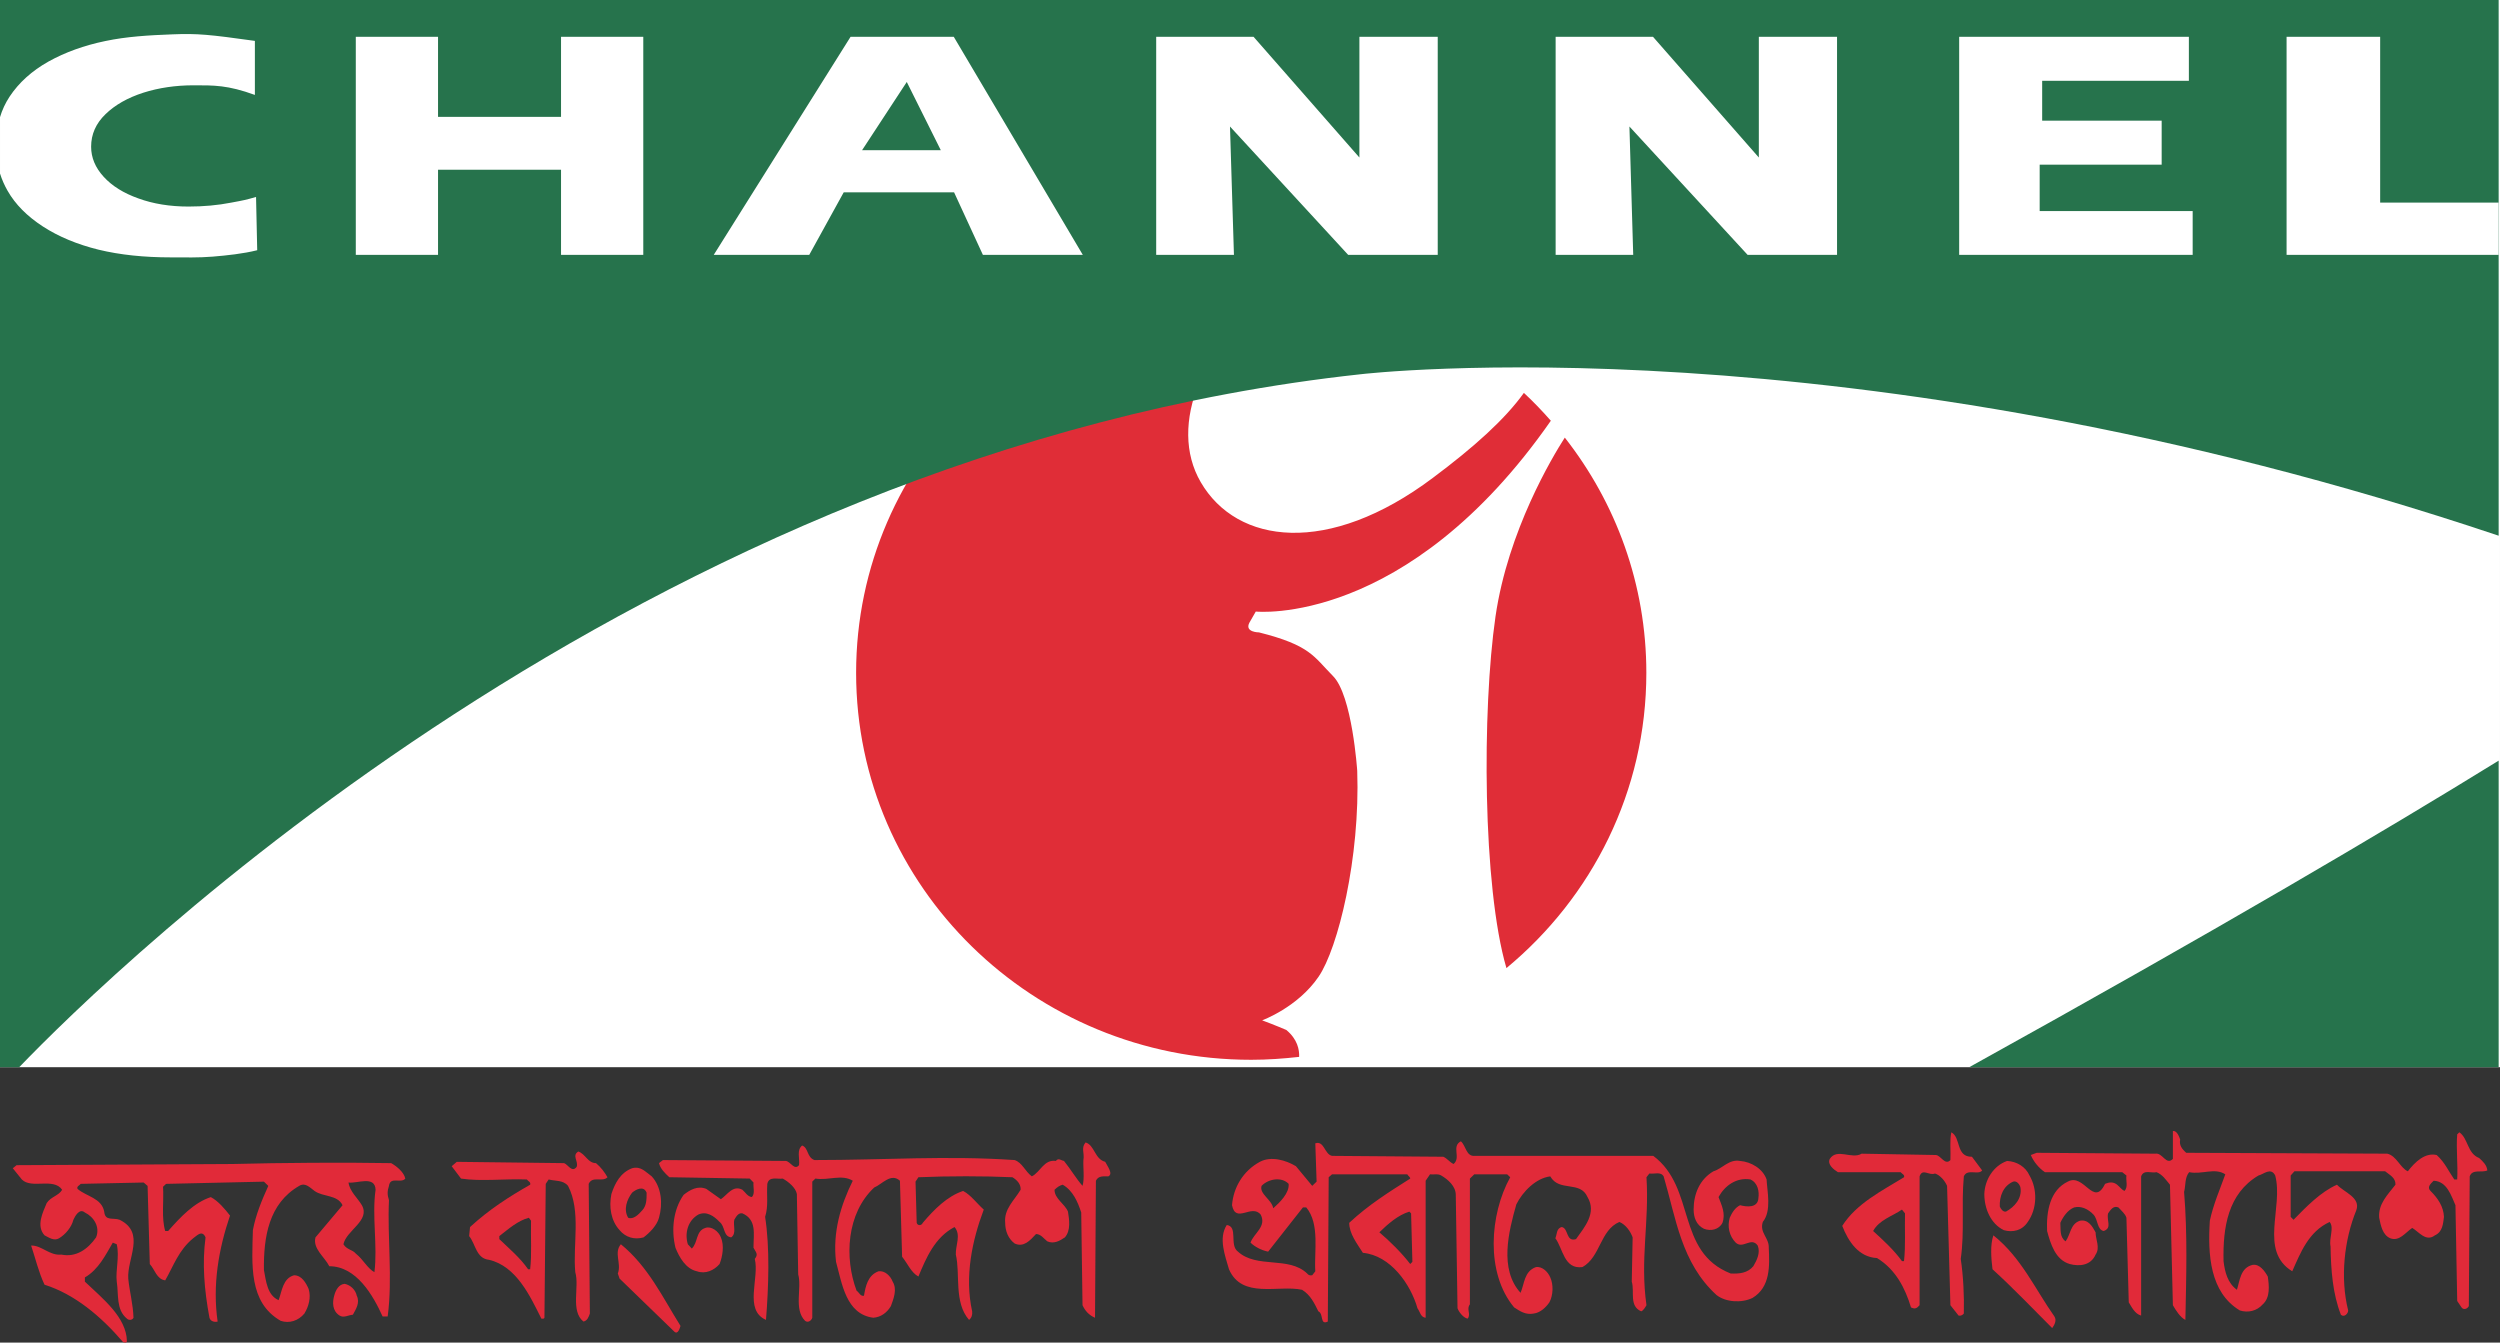
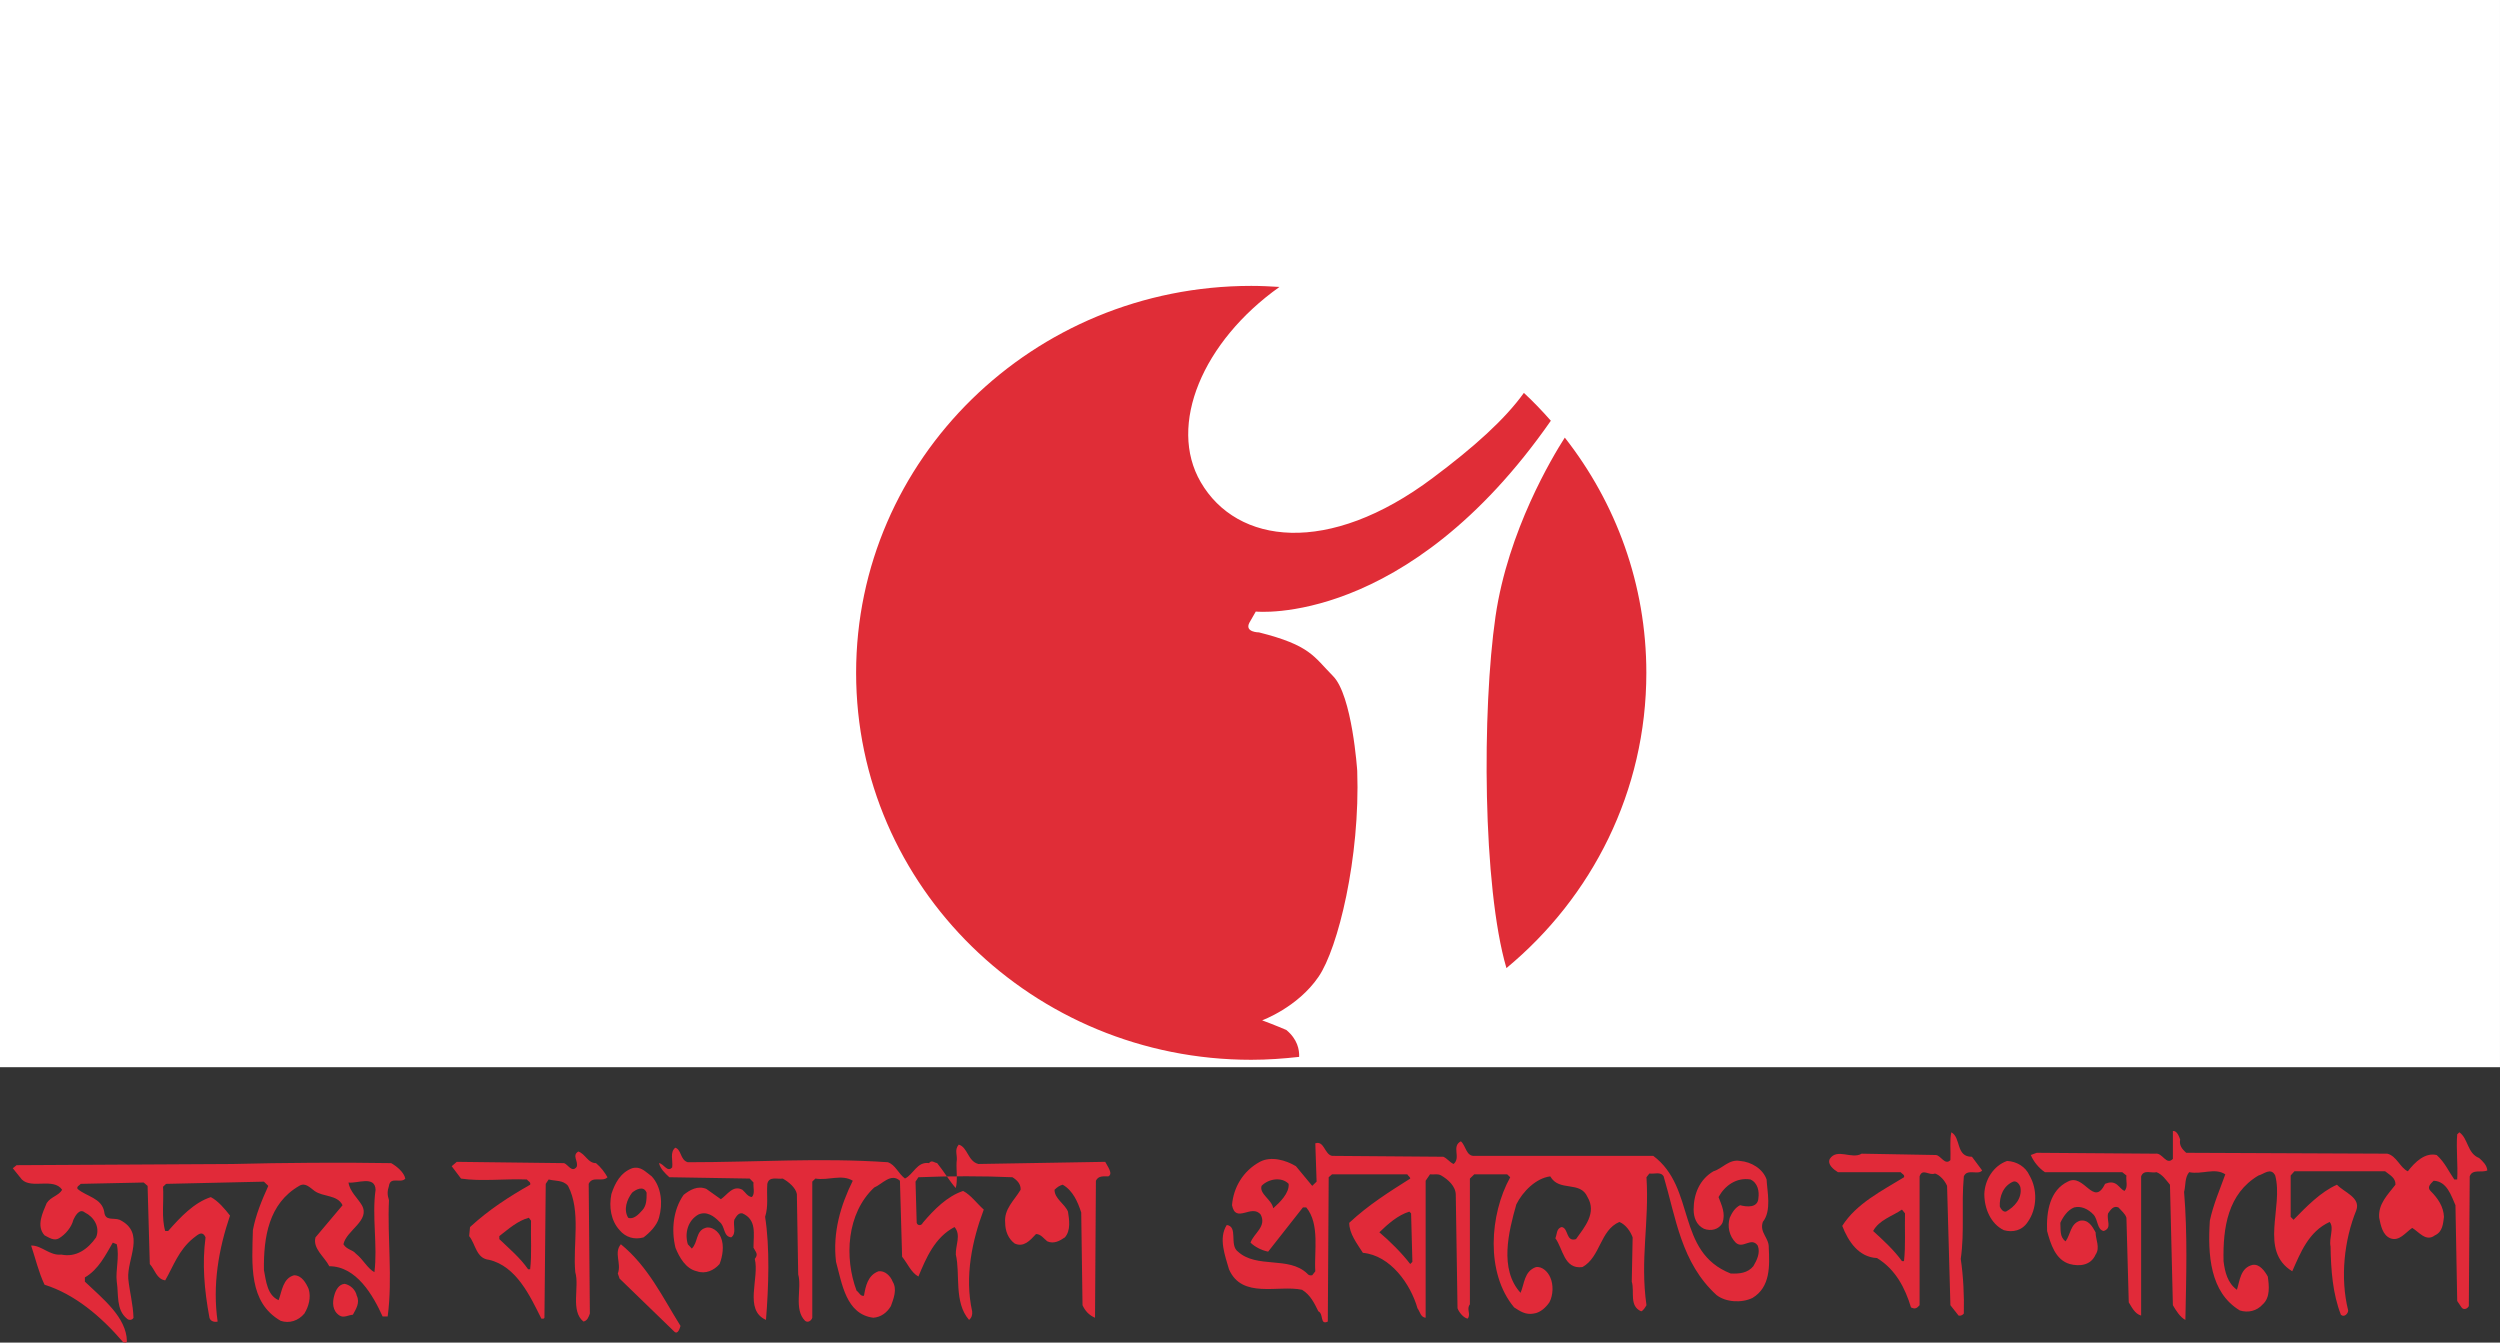
<svg xmlns="http://www.w3.org/2000/svg" style="enable-background:new" height="90.938mm" width="169.33mm" version="1.1" viewBox="0 0 600.012 322.22">
  <rect x="0" y="0" width="600.012" height="322.22" fill="#333333" stroke="none" />
  <g fill="#e12a39">
    <path d="m523.25 273.49c-0.28 1.33 0.42 2.28 1.46 3.18l48.25 0.21c2.24 0.53 3.08 3.39 4.93 4.23 1.75-2.27 4.12-4.54 6.92-3.91 1.96 1.75 2.86 3.91 4.23 5.87h0.7c0.2-3.5-0.28-7.3 0-10.83l0.52-0.49c2.17 1.53 1.85 5.03 4.75 6.18 0.91 0.81 1.85 1.71 1.96 2.97-1.33 0.63-3.6-0.42-4.23 1.43l-0.21 31.13c-0.31 0.63-1.22 1.05-1.75 0.32l-1.04-1.54-0.42-22.99c-1.02-2.27-2.03-5.76-5.24-5.87-0.74 0.74-1.65 1.54-0.74 2.45 1.78 1.78 3.11 3.74 3.22 6.22-0.21 1.64-0.32 3.6-2.17 4.43-2.17 1.65-3.81-0.83-5.45-1.78-1.68 1.16-3.11 3.32-5.28 2.48-1.85-0.8-2.27-3.07-2.65-4.92-0.25-3.32 2.02-5.49 3.91-7.93 0.07-1.68-1.36-2.31-2.48-3.22h-21.77l-0.9 1.01v9.93l0.69 0.7c3.11-3.18 6.5-6.68 10.42-8.42 1.67 1.81 5.76 3.07 4.64 6.14-2.9 7.13-3.91 16.18-1.95 24.04 0 0.81-1.02 1.75-1.75 1.02-1.96-5.04-2.38-10.63-2.48-16.39-0.42-2.06 0.94-4.44-0.21-5.87-5.03 2.27-7.02 7.41-8.98 11.84-8.04-4.92-2.06-15.33-4.09-22.99-1.05-2.06-2.79-0.28-4.02 0-7.33 4.34-8.56 12.48-8.38 20.55 0.31 2.55 0.94 5.24 3.21 6.88 0.7-2.16 0.81-5.24 3.71-5.97 1.74-0.32 3 1.53 3.7 2.79 0.31 2.17 0.63 5.03-1.22 6.68-1.37 1.57-3.5 2.09-5.49 1.46-7.2-4.33-7.72-13.41-7.2-21.55 0.84-3.92 2.38-7.41 3.71-11.12-2.55-1.67-5.56 0.11-8.67-0.52-1.11 1.33-0.8 3.18-1.22 4.75 0.84 10.2 0.52 20.3 0.31 30.71-1.25-0.63-2.27-2.27-3-3.53l-0.7-28.92c-1.05-1.26-1.75-2.38-3.21-3.01-1.23 0.32-3.08-0.73-3.71 1.01v33.41c-1.53-0.42-2.27-2.07-2.97-3.18l-0.56-20.3c-0.27-0.95-1.22-1.68-1.92-2.48-1.25-0.53-1.95 0.69-2.48 1.43-0.42 1.75 1.02 3.49-1.05 4.23-1.64-0.32-1.32-2.69-2.44-3.92-1.26-1.36-3.01-2.16-4.65-1.74-1.54 0.59-2.69 2.27-3.32 3.7 0.11 1.64-0.21 3.39 1.26 4.44 1.22-1.65 1.12-4.23 3.49-4.96 1.96-0.32 2.9 1.32 3.71 2.79 0 1.75 1.15 3.7 0 5.35-1.12 2.58-3.81 2.9-6.19 2.27-3.49-1.02-4.61-4.86-5.45-7.93-0.21-4.76 0.7-9.79 4.96-11.85 3.92-2.16 6.19 6.29 8.95 0.53 1.05-0.42 1.96-0.53 2.9 0.21 0.59 0.48 1.12 1.22 1.75 1.5 0.94-0.91 0.31-2.45 0.48-3.71l-1.01-0.8h-18.55c-1.43-0.94-2.76-2.58-3.39-4.12l1.43-0.53 28.44 0.21c1.78-0.31 2.59 2.9 4.23 1.26v-6.71c0.94-0.1 1.47 1.23 1.75 2.06" />
-     <path d="m265.26 278.84c0.52 1.05 1.99 2.9 0.73 3.49-1.11 0-2.37-0.21-2.97 1.05l-0.21 32.88c-1.46-0.63-2.37-1.64-3-3.01l-0.31-22.25c-0.81-2.48-1.96-5.24-4.44-6.67-0.71 0.17-1.34 0.59-1.97 1.22 0 2.16 2.49 3.39 3.23 5.24 0.31 1.96 0.7 4.54-0.74 6.18-1.23 0.84-2.66 1.65-4.23 0.95-0.81-0.63-1.54-1.75-2.7-1.75-1.43 1.54-2.96 3.28-5.13 2.27-1.54-1.15-2.27-3-2.27-4.96-0.32-3.32 2.16-5.35 3.7-7.93 0.11-1.36-0.91-2.38-1.96-3.01-7.09-0.31-15.12-0.31-22.57 0l-0.69 1.05 0.28 9.89c0.2 0.73 1.15 0.73 1.46 0 2.69-3.18 5.87-6.39 9.68-7.65 1.85 0.94 3.39 3.11 4.96 4.47-2.79 7.41-4.64 16.07-2.79 24.42 0.1 0.81-0.11 1.54-0.74 2.06-3.7-4.22-2.06-11.04-3.18-15.68-0.1-2.17 1.33-4.72-0.31-6.61-4.75 2.48-6.81 7.44-8.67 11.88-1.74-0.94-2.58-3.11-3.91-4.75l-0.52-18.24c-2.17-1.95-4.23 0.81-6.19 1.64-6.6 6.19-7.19 16.81-4.22 24.74 0.62 0.42 0.94 1.43 1.78 1.22 0.38-2.27 0.91-4.92 3.49-5.87 1.54-0.21 2.9 1.16 3.39 2.48 1.15 1.86 0.21 4.13-0.42 5.87-0.91 1.58-2.44 2.69-4.23 2.8-6.56-0.84-7.51-8.25-8.94-13.42-0.84-7.09 1.12-13.59 4.02-19.46-2.69-1.64-5.77 0-8.98-0.52l-0.74 0.73v32.67c-0.17 0.63-1.01 1.33-1.74 0.73-2.76-2.79-0.7-7.86-1.64-11.14l-0.32-19.29c-0.28-1.54-2.06-2.97-3.39-3.7-1.33 0.21-3.28-0.63-3.7 1.26-0.21 2.86 0.31 5.24-0.53 7.93 1.16 7.4 0.84 16.8 0.21 24.73-5.38-2.37-1.53-9.99-2.69-14.64 0.95-1.15 0.21-1.64-0.31-2.69 0-3.28 0.84-6.7-2.66-8.24-1.04-0.21-1.57 0.94-1.95 1.54-0.32 1.36 0.59 3.31-0.74 4.22-1.95-0.21-1.43-2.69-2.79-3.7-1.33-1.43-3.18-2.69-5.14-1.75-2.48 1.44-3.28 4.44-2.48 7.1l0.95 1.04c1.53-1.43 0.9-4.22 3.28-4.96 1.43-0.49 3.18 0.84 3.7 2.27 0.84 1.96 0.42 4.55-0.31 6.4-1.33 1.53-3.39 2.48-5.45 1.74-2.69-0.59-4.23-3.39-5.14-5.66-1.05-4.33-0.52-9.15 1.96-12.68 1.54-1.22 3.39-2.27 5.45-1.43l3.49 2.48c1.54-1.05 2.9-3.49 5.17-2.27 0.7 0.59 1.23 1.64 2.27 1.75 0.81-0.84 0.28-2.28 0.39-3.5l-0.91-0.94-19.29-0.32c-1.11-1.01-2.16-2.06-2.48-3.39l0.95-0.73 29.49 0.21c1.11 0.11 2.06 2.38 3.17 1.01 0.21-1.64-0.62-3.59 0.74-4.71 1.54 0.52 1.12 2.86 2.97 3.49 16.91 0 31.55-1.12 48.04 0 1.85 0.63 2.48 2.69 4.12 3.91 2.06-1.01 2.9-4.12 5.77-3.7 0.63-0.84 1.25-0.1 1.95 0 1.59 1.96 2.91 4.23 4.45 5.98 0.52-1.65 0.11-4.44 0.21-6.19 0.31-1.75-0.63-2.86 0.52-4.23 2.17 0.63 2.17 4.02 4.72 4.65" />
+     <path d="m265.26 278.84c0.52 1.05 1.99 2.9 0.73 3.49-1.11 0-2.37-0.21-2.97 1.05l-0.21 32.88c-1.46-0.63-2.37-1.64-3-3.01l-0.31-22.25c-0.81-2.48-1.96-5.24-4.44-6.67-0.71 0.17-1.34 0.59-1.97 1.22 0 2.16 2.49 3.39 3.23 5.24 0.31 1.96 0.7 4.54-0.74 6.18-1.23 0.84-2.66 1.65-4.23 0.95-0.81-0.63-1.54-1.75-2.7-1.75-1.43 1.54-2.96 3.28-5.13 2.27-1.54-1.15-2.27-3-2.27-4.96-0.32-3.32 2.16-5.35 3.7-7.93 0.11-1.36-0.91-2.38-1.96-3.01-7.09-0.31-15.12-0.31-22.57 0l-0.69 1.05 0.28 9.89c0.2 0.73 1.15 0.73 1.46 0 2.69-3.18 5.87-6.39 9.68-7.65 1.85 0.94 3.39 3.11 4.96 4.47-2.79 7.41-4.64 16.07-2.79 24.42 0.1 0.81-0.11 1.54-0.74 2.06-3.7-4.22-2.06-11.04-3.18-15.68-0.1-2.17 1.33-4.72-0.31-6.61-4.75 2.48-6.81 7.44-8.67 11.88-1.74-0.94-2.58-3.11-3.91-4.75l-0.52-18.24c-2.17-1.95-4.23 0.81-6.19 1.64-6.6 6.19-7.19 16.81-4.22 24.74 0.62 0.42 0.94 1.43 1.78 1.22 0.38-2.27 0.91-4.92 3.49-5.87 1.54-0.21 2.9 1.16 3.39 2.48 1.15 1.86 0.21 4.13-0.42 5.87-0.91 1.58-2.44 2.69-4.23 2.8-6.56-0.84-7.51-8.25-8.94-13.42-0.84-7.09 1.12-13.59 4.02-19.46-2.69-1.64-5.77 0-8.98-0.52l-0.74 0.73v32.67c-0.17 0.63-1.01 1.33-1.74 0.73-2.76-2.79-0.7-7.86-1.64-11.14l-0.32-19.29c-0.28-1.54-2.06-2.97-3.39-3.7-1.33 0.21-3.28-0.63-3.7 1.26-0.21 2.86 0.31 5.24-0.53 7.93 1.16 7.4 0.84 16.8 0.21 24.73-5.38-2.37-1.53-9.99-2.69-14.64 0.95-1.15 0.21-1.64-0.31-2.69 0-3.28 0.84-6.7-2.66-8.24-1.04-0.21-1.57 0.94-1.95 1.54-0.32 1.36 0.59 3.31-0.74 4.22-1.95-0.21-1.43-2.69-2.79-3.7-1.33-1.43-3.18-2.69-5.14-1.75-2.48 1.44-3.28 4.44-2.48 7.1l0.95 1.04c1.53-1.43 0.9-4.22 3.28-4.96 1.43-0.49 3.18 0.84 3.7 2.27 0.84 1.96 0.42 4.55-0.31 6.4-1.33 1.53-3.39 2.48-5.45 1.74-2.69-0.59-4.23-3.39-5.14-5.66-1.05-4.33-0.52-9.15 1.96-12.68 1.54-1.22 3.39-2.27 5.45-1.43l3.49 2.48c1.54-1.05 2.9-3.49 5.17-2.27 0.7 0.59 1.23 1.64 2.27 1.75 0.81-0.84 0.28-2.28 0.39-3.5l-0.91-0.94-19.29-0.32c-1.11-1.01-2.16-2.06-2.48-3.39c1.11 0.11 2.06 2.38 3.17 1.01 0.21-1.64-0.62-3.59 0.74-4.71 1.54 0.52 1.12 2.86 2.97 3.49 16.91 0 31.55-1.12 48.04 0 1.85 0.63 2.48 2.69 4.12 3.91 2.06-1.01 2.9-4.12 5.77-3.7 0.63-0.84 1.25-0.1 1.95 0 1.59 1.96 2.91 4.23 4.45 5.98 0.52-1.65 0.11-4.44 0.21-6.19 0.31-1.75-0.63-2.86 0.52-4.23 2.17 0.63 2.17 4.02 4.72 4.65" />
    <path d="m391.11 282.33c0.52 2.28 0.21 4.86 0.31 7.24-0.17-0.11-0.38 0.1-0.49 0.21-1.25-1.33-2.79-4.02-4.96-3.01-0.42 0.53-0.94 0.73-1.57 0.73-0.38-1.74-1.22-3.38-1.92-5.17 2.38-0.9 5.35-0.31 7.93-0.49l0.7 0.49" />
    <path d="m89.862 305.32c-1.68-0.9-2.69-3.07-4.44-4.43-0.84-1.02-2.16-0.91-3-2.27 0.73-3.39 6.5-5.66 4.43-9.37-1.04-1.75-2.9-3.28-3.21-5.45 1.99 0.32 6.39-1.78 6.5 1.75-0.91 6.29 0.52 13.48-0.28 19.77m4.02-26.17c-11.67-0.2-25.891-0.1-38.161 0.21l-51.741 0.28-0.91 0.74 2.17 2.69c2.34 2.37 7.61-0.53 9.68 2.48-0.84 1.43-2.69 1.64-3.71 3.18-0.94 2.27-2.58 5.48-0.52 7.75 1.01 0.49 2.27 1.44 3.49 0.7 1.54-0.91 3.01-2.69 3.43-4.43 0.38-0.81 1.43-2.87 2.76-1.75 2.16 1.05 3.7 3.49 2.69 5.97-1.96 2.8-4.76 4.86-8.35 4.13-2.8 0.31-4.76-2.27-7.24-2.17 1.05 3.11 1.79 6.39 3.22 9.4 7.2 2.27 13.48 7.51 18.871 13.8 0.31 0 0.69 0.31 0.9-0.21-0.1-5.77-5.761-10.2-10.091-14.33v-1.01c3.28-1.89 4.96-5.38 6.701-8.35l0.95 0.39c0.7 3-0.32 6.18 0 8.97 0.49 3.11-0.21 6.71 2.44 8.88 0.42 0.42 1.26 0.42 1.58-0.21-0.11-3.28-0.95-6.29-1.26-9.4-0.32-4.82 4.23-11-2.06-14.11-1.54-0.6-3.501 0.42-3.711-1.96-0.63-3.29-4.22-3.6-6.39-5.45-0.32-0.63 0.52-0.84 0.73-1.22l15.131-0.32 0.94 0.81 0.53 18.76c1.22 1.32 1.64 3.63 3.7 3.91 1.96-3.39 3.18-7.2 6.71-10.1 0.8-0.52 2.13-2.16 2.97-0.21-0.84 6.29-0.31 12.58 0.94 19.29 0.21 0.8 1.12 1.12 1.96 0.91-1.26-8.74 0.21-17.3 2.97-25.44-1.22-1.57-2.86-3.53-4.61-4.43-4.05 1.32-7.34 4.85-10.24 8.14h-0.7c-0.94-3.18-0.31-6.99-0.52-10.63l0.73-0.69 23.48-0.53 1.05 1.02c-1.54 3.42-3.01 6.91-3.7 10.62-0.21 8.24-1.05 17.33 6.67 21.76 2.06 0.7 4.23 0 5.69-1.74 1.02-1.68 1.65-3.85 1.02-5.91-0.63-1.43-1.65-3.28-3.5-3.28-2.69 0.73-2.9 3.81-3.7 5.97-2.69-1.15-3.01-4.44-3.53-7.23-0.1-7.93 1.15-15.97 8.46-20.19 1.46-0.91 2.58 0.41 3.7 1.22 2.061 1.47 5.481 0.87 6.711 3.42l-6.501 7.72c-0.7 2.69 2.171 4.65 3.321 6.92 6.5 0 10.51 6.99 12.79 12.05h1.22c1.22-9.08-0.11-19.07 0.31-27.91-0.42-1.26-0.42-2.2 0-3.42 0.32-2.38 2.87-0.49 3.92-1.75-0.32-1.54-2.07-2.97-3.39-3.71" />
    <path d="m481.43 290.79c-0.74 0.1-1.26-0.7-1.47-1.22-0.11-2.48 0.84-4.96 3.21-5.98 0.91-0.31 1.64 0.81 1.75 1.43 0.42 2.59-1.43 4.65-3.49 5.77m5.66-8.67c-0.95-2.13-3.08-3.38-5.38-3.49-3.29 1.15-5.35 4.54-5.46 7.93 0 3.53 1.54 7.13 4.65 8.67 2.17 0.63 4.44 0.1 5.77-1.96 2.27-3.18 2.37-7.83 0.42-11.15" />
    <path d="m154.15 290.47c-0.91 1.05-2.17 2.28-3.39 1.79-1.16-1.96-0.32-4.34 0.94-6.01 0.8-0.7 2.76-1.85 3.49 0 0 1.57 0 3.11-1.04 4.22m2.27-8.14c-1.44-1.01-2.59-2.55-4.72-1.95-2.79 1.05-4.12 3.6-4.96 6.18-0.63 3.11-0.11 6.4 1.96 8.67 1.43 1.74 3.59 2.37 5.76 1.74 1.47-1.11 3.21-2.86 3.7-4.71 0.95-3.32 0.63-7.34-1.74-9.93" />
    <path d="m456.97 302.67h-0.49c-1.85-2.59-4.54-5.07-6.92-7.23 1.47-2.69 4.54-3.5 6.92-5.14l0.73 0.91c-0.1 3.81 0.18 7.72-0.24 11.46m16.31-25.05c-3.94 0.07-2.58-4.65-4.96-5.87-0.42 2.06-0.1 4.43-0.21 6.67-1.32 1.36-2.27-1.12-3.49-1.22l-17.82-0.32c-2.37 1.44-5.9-1.43-7.65 1.26-0.63 1.33 0.94 2.55 1.96 3.18h15.05c0.32 0.42 1.05 0.63 0.81 1.22-5.24 3.22-11.43 6.29-14.82 11.67 1.44 3.71 3.92 7.51 8.35 7.72 4.51 2.76 6.78 7.31 8.15 11.85 0.9 0.42 1.32 0.31 2.06-0.53v-30.92c0.7-2.06 2.27-0.1 3.7-0.69 1.22 0.38 2.38 1.74 2.9 2.97l0.8 28.64 1.96 2.49c0.52 0.1 0.94-0.11 1.26-0.49 0.1-4.27-0.11-8.88-0.74-13.11 0.95-6.6 0.11-12.78 0.74-19.81 0.8-1.95 3.49-0.21 4.4-1.43l-2.45-3.28" />
    <path d="m338.46 303.37c-1.96-2.59-4.96-5.56-7.41-7.62 2.03-1.96 4.44-4.12 7.2-4.96l0.42 0.42 0.31 11.63-0.52 0.53zm-32.88-13.38c-0.31-2.07-3.39-3.43-2.8-5.38 1.58-1.65 4.76-2.28 6.5-0.49 0.21 2.23-2.16 4.5-3.7 5.87m118.93 9.46c0.11-2.37-2.27-3.59-1.43-6.18 2.16-2.69 1.05-7.3 0.91-10.2-0.91-2.59-3.71-4.23-6.36-4.44-2.69-0.49-4.23 1.85-6.4 2.48-3.32 1.96-4.75 5.45-4.75 9.19 0 1.85 0.63 3.7 2.48 4.61 1.65 0.63 3.6 0.21 4.44-1.43 0.8-2.27-0.21-4.23-0.94-6.18 1.53-2.8 4.33-4.76 7.65-4.23 1.82 0.84 2.13 2.9 1.92 4.43-0.1 2.49-2.86 2.17-4.4 1.75-1.26 0.63-1.96 1.85-2.48 3.01-0.63 2.13-0.11 4.4 1.43 5.97 1.75 1.64 3.7-1.47 5.28 0.7 0.69 1.75-0.21 3.53-1.05 4.96-1.37 1.64-3.29 1.85-5.45 1.75-13.21-5.24-8.25-20.51-18.56-28.23h-42.8c-2.13 0.21-2.13-2.38-3.38-3.5-2.35 1.23 0.1 3.88-1.75 5.45-0.94-0.41-1.54-1.36-2.48-1.74l-26.7-0.21c-1.85-0.42-1.85-3.71-4.01-3.01l0.31 9.19-1.05 1.02-3.91-4.72c-2.45-1.47-5.97-2.48-8.66-1.05-4.02 2.17-6.36 6.18-6.68 10.41 0.91 4.54 4.72-0.42 6.89 2.27 1.46 2.87-1.65 4.44-2.45 6.71 1.01 1.01 2.65 1.85 4.23 2.17l8.35-10.62h0.8c3.32 4.01 1.85 10.72 2.17 15.33l-0.74 0.95c-0.49 0.1-0.91 0-1.22-0.42-4.44-4.23-12.05-1.12-16.6-5.24-2.16-1.57 0.11-6.01-2.69-6.4-2.06 3.18-0.38 7.41 0.53 10.62 3.11 7.2 11.84 3.71 17.54 4.93 2.06 1.26 2.97 3.29 3.91 5.17 1.33 0.6 0.32 3.39 2.27 2.45l0.21-34.63 0.8-0.7h18.07c0.17 0.39 0.7 0.6 0.7 1.02-5.07 3.21-10 6.29-14.64 10.62 0 2.58 1.85 4.96 3.28 7.2 6.64 0.63 11.46 7.54 13.1 13.31 0.63 0.84 0.74 2.16 1.96 2.27v-32.88l1.05-1.54c0.8 0.11 1.96-0.2 2.69 0.28 1.64 0.95 3.49 2.59 3.49 4.65l0.42 27.22c0.39 1.05 1.54 2.37 2.45 2.48 0.84-1.15-0.39-2.27 0.52-3.42v-30.19l1.05-1.02h7.9l0.73 0.7c-4.93 8.88-5.97 22.99 0.94 31.24 1.44 0.94 2.8 1.85 4.72 1.47 1.57-0.21 2.9-1.47 3.74-2.69 0.91-1.68 1.01-4.23 0.21-5.98-0.53-1.26-1.85-2.69-3.43-2.48-2.86 1.01-2.76 4.02-3.7 6.18-5.17-5.66-2.86-14.74-1.01-21.24 1.53-3.07 4.71-6.29 8.14-6.71 2.16 3.81 7.2 0.95 8.94 4.97 2.27 3.8-0.7 7.19-2.76 10.09-2.48 0.74-1.74-2.58-3.42-2.9-1.33 0.32-1.12 1.78-1.54 2.69 1.85 2.48 2.06 7.51 6.5 6.92 4.33-2.38 4.23-8.87 8.87-10.83 1.54 0.63 2.66 2.27 3.18 3.7l-0.21 10.62c0.74 2.38-0.7 5.87 2.27 7.13 0.53-0.21 0.95-0.94 1.26-1.47-1.57-11.11 0.7-19.77 0-30.71l0.7-0.9c1.15 0.2 2.69-0.53 3.42 0.69 2.97 10.03 4.2 20.72 12.69 28.48 2.23 1.75 6.04 1.96 8.63 0.7 4.33-2.59 4.12-7.72 3.91-12.06" />
    <path d="m127.24 304.62h-0.49c-1.95-2.79-4.43-4.85-6.91-7.23v-0.73c2.27-1.75 4.43-3.7 7.09-4.4l0.52 0.7c-0.1 4.22 0.21 7.93-0.21 11.66m15.8-25.47c-1.96 0-2.49-2.16-4.23-2.79-1.64 0.94 0.1 2.38-0.42 3.7-1.12 1.47-2.06-0.59-3.01-0.91l-25.75-0.31-1.22 1.05 2.24 2.97c4.85 0.73 10.51 0 15.79 0.21 0.31 0.42 1.01 0.63 0.8 1.26-5.03 2.86-9.88 5.97-14.43 10.16l-0.21 2.17c1.58 1.96 1.68 5.38 4.76 5.69 6.6 1.54 9.88 8.74 12.57 14.12 0.32 0 0.63 0.1 0.74-0.21l0.31-32.14 0.7-1.05c1.57 0.42 3.49 0.1 4.65 1.54 3.18 6.07 1.12 14.11 1.74 20.71 1.05 3.53-1.22 9.3 1.96 11.85 0.94-0.18 1.26-1.12 1.54-1.92l-0.28-31.13c0.91-2 3.28-0.32 4.51-1.58-0.7-1.22-1.54-2.37-2.76-3.39" />
-     <path d="m493.06 315.94c0.63 0.95 0 2.07-0.52 2.8-4.44-4.44-9.47-9.71-14.33-14.12-0.31-2.58-0.59-5.79 0.21-8.14 6.71 5.35 9.99 12.86 14.64 19.46" />
    <path d="m163.33 318.22c-0.2 0.62-0.62 2.06-1.43 1.43l-13.2-12.79-0.42-1.22c0.94-2.38-1.02-4.96 0.73-7.02 6.6 5.38 10.1 12.89 14.32 19.6" />
    <path d="m85.632 310.98c0.81 1.68-0.21 3.22-0.94 4.55-1.15 0.1-2.17 0.83-3.18 0.21-1.78-1.12-1.78-3.18-1.26-4.93 0.32-1.15 1.05-2.59 2.48-2.69 1.43 0.31 2.59 1.43 2.9 2.86" />
  </g>
  <path d="m600.01 256.13h-600.01v-256.13l600.01-0.004v256.13z" fill="#fff" />
  <path d="m375.56 105.02c-2.93 4.58-13.62 22.29-16.63 42.91-3.25 22.43-3.11 64.84 2.62 84.41 20.55-17.02 33.58-42.45 33.58-70.86 0-21.24-7.3-40.81-19.57-56.46m-74.17 41.75s36.23 3.81 70.82-45.8c-2.06-2.342-4.2-4.582-6.47-6.682-4.54 6.332-11.91 12.972-21.87 20.412-25.05 18.8-46.99 15.97-55.69 1.01-7.97-13.69 0.45-33.752 18.9-46.852-2.23-0.14-4.5-0.25-6.78-0.25-52.38 0-94.83 41.582-94.83 92.872s42.45 92.87 94.83 92.87c3.92 0 7.73-0.28 11.5-0.7 0.07-1.71-0.39-4.23-3.08-6.46 0 0-2.69-1.16-5.8-2.31 0 0 8.53-3.11 13.53-10.45 4.68-6.81 10.02-28.58 9.29-49.43 0 0-1.19-18.17-5.84-22.78-4.61-4.65-5.38-7.34-17.74-10.45 0 0-3.5 0-2.31-2.31l1.54-2.69" fill="#e02d37" />
-   <path d="m0-0.004v256.13h4.61c22.081-22.95 149.01-147.58 321.93-166.31 0-0.002 116.63-13.832 273.15 38.75v-128.57l-599.69-0.004zm599.69 256.13v-73.58c-27.49 16.98-68.16 40.95-127.07 73.58h127.07" fill="#26734c" />
  <path d="m489.53 39.507h29.28v-10.55h-28.68v-9.57h35.21v-10.561l-55.13 0v52.341h56.04v-10.51h-36.72v-11.15zm81.72 9.12v-39.801l-22.46 0v52.341h50.9v-12.54h-28.44zm-149.12-10.83-25.4-28.971-23.37 0v52.341h18.62l-0.91-30.81 28.37 30.81h21.46v-52.341l-18.77 0v28.971zm-215.23-1.75 10.73-16.38 8.17 16.38h-18.9zm-2.76-27.221-32.84 52.341h22.92l8.28-15.02h26.48l6.92 15.02h23.98l-30.97-52.341-24.77 0zm-69.49 19.221h-29.52v-19.221l-19.738 0v52.341h19.738v-20.44h29.52v20.44h19.74v-52.341l-19.74 0v19.221zm-79.169 20.58c-3.21 0.63-6.64 0.94-10.24 0.94-4.47 0-8.49-0.66-12.02-1.95-3.56-1.26-6.36-3.01-8.351-5.21-1.99-2.17-3-4.58-3-7.2 0-3 1.15-5.59 3.46-7.82 2.271-2.2 5.271-3.92 9.051-5.14 3.74-1.19 7.79-1.78 12.09-1.78 4.85 0 8.17-0.07 14.7 2.31v-12.971c-10.97-1.53-13.76-1.81-19.77-1.57-5.66 0.21-11.04 0.53-16.141 1.61-5.07 1.05-9.61 2.69-13.63 4.92-3.98 2.241-7.09 5.041-9.33 8.421-1.01 1.54-1.78 3.18-2.3 4.93v13.52c0.45 1.43 1.05 2.8 1.81 4.13 1.86 3.28 4.72 6.14 8.49 8.59 3.78 2.45 8.25 4.3 13.35 5.56 5.141 1.25 10.941 1.85 17.401 1.85 3.53 0 6.5 0.1 9.99-0.18 3.39-0.28 7.37-0.7 10.69-1.54l-0.28-12.78c-2.48 0.7-2.76 0.77-5.97 1.36m270.78-10.83-25.4-28.971-23.37 0v52.341h18.66l-0.95-30.81 28.37 30.81h21.49v-52.341l-18.8 0v28.971" fill="#fff" />
</svg>